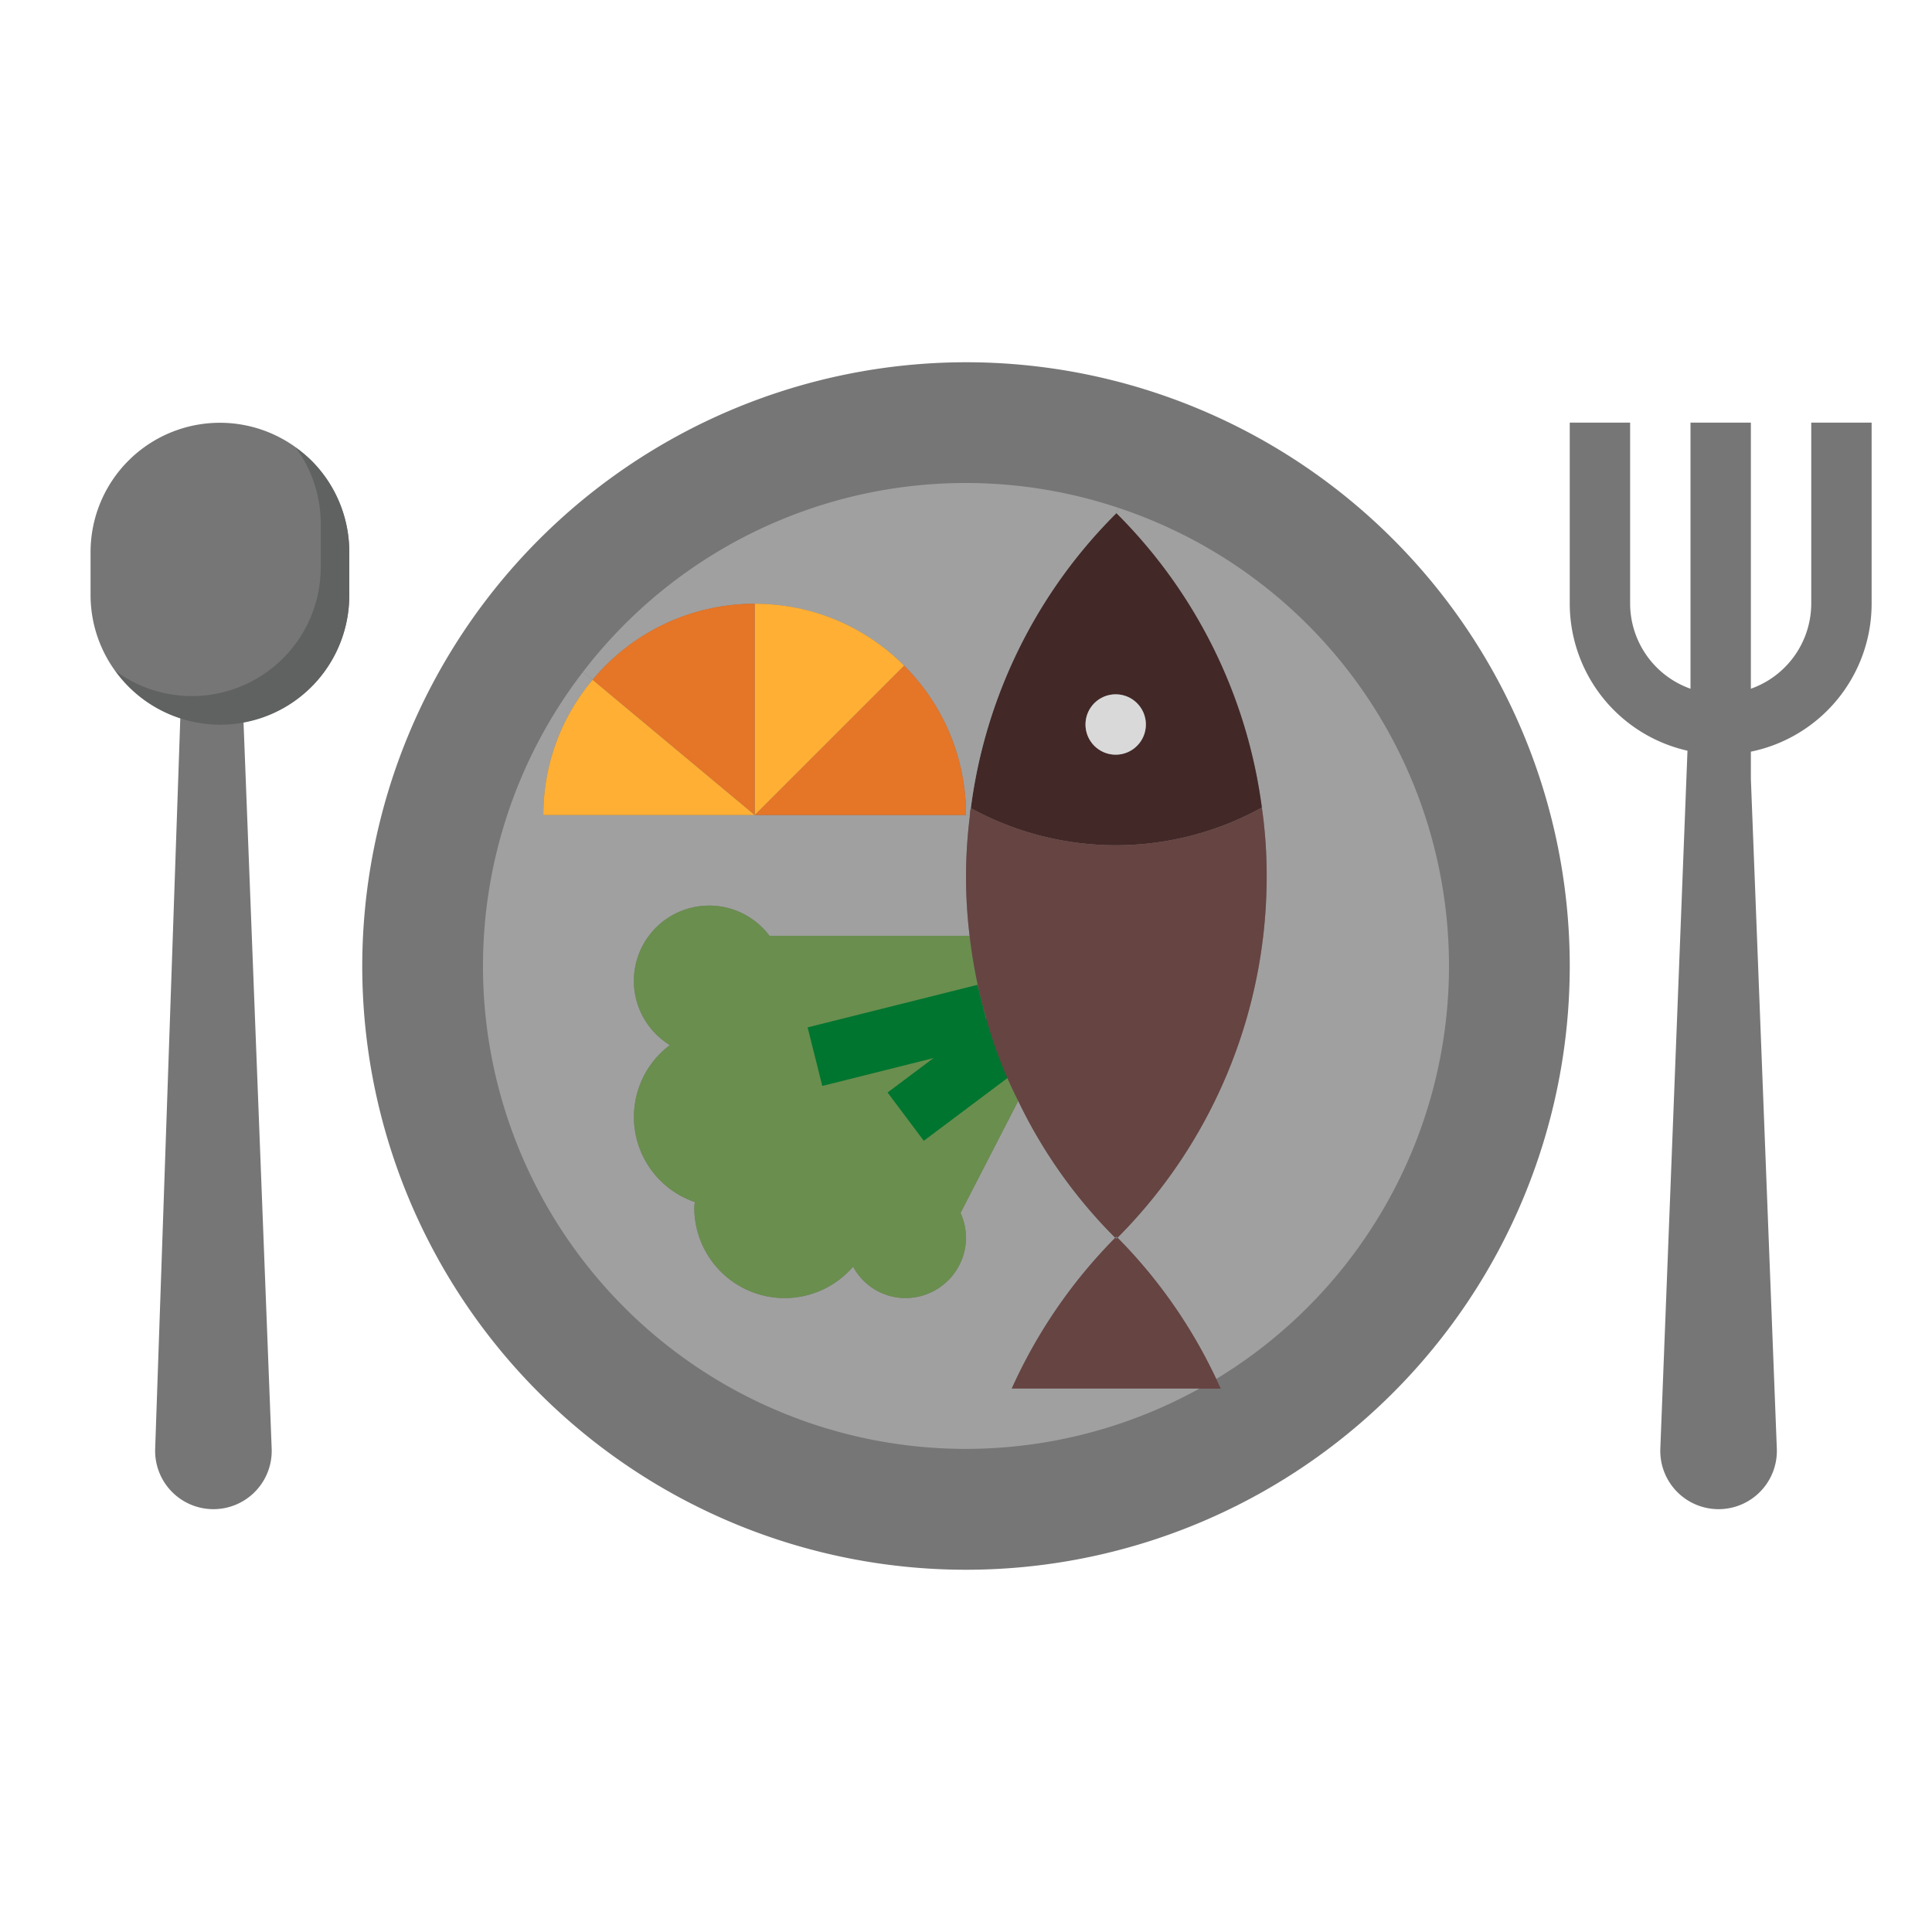
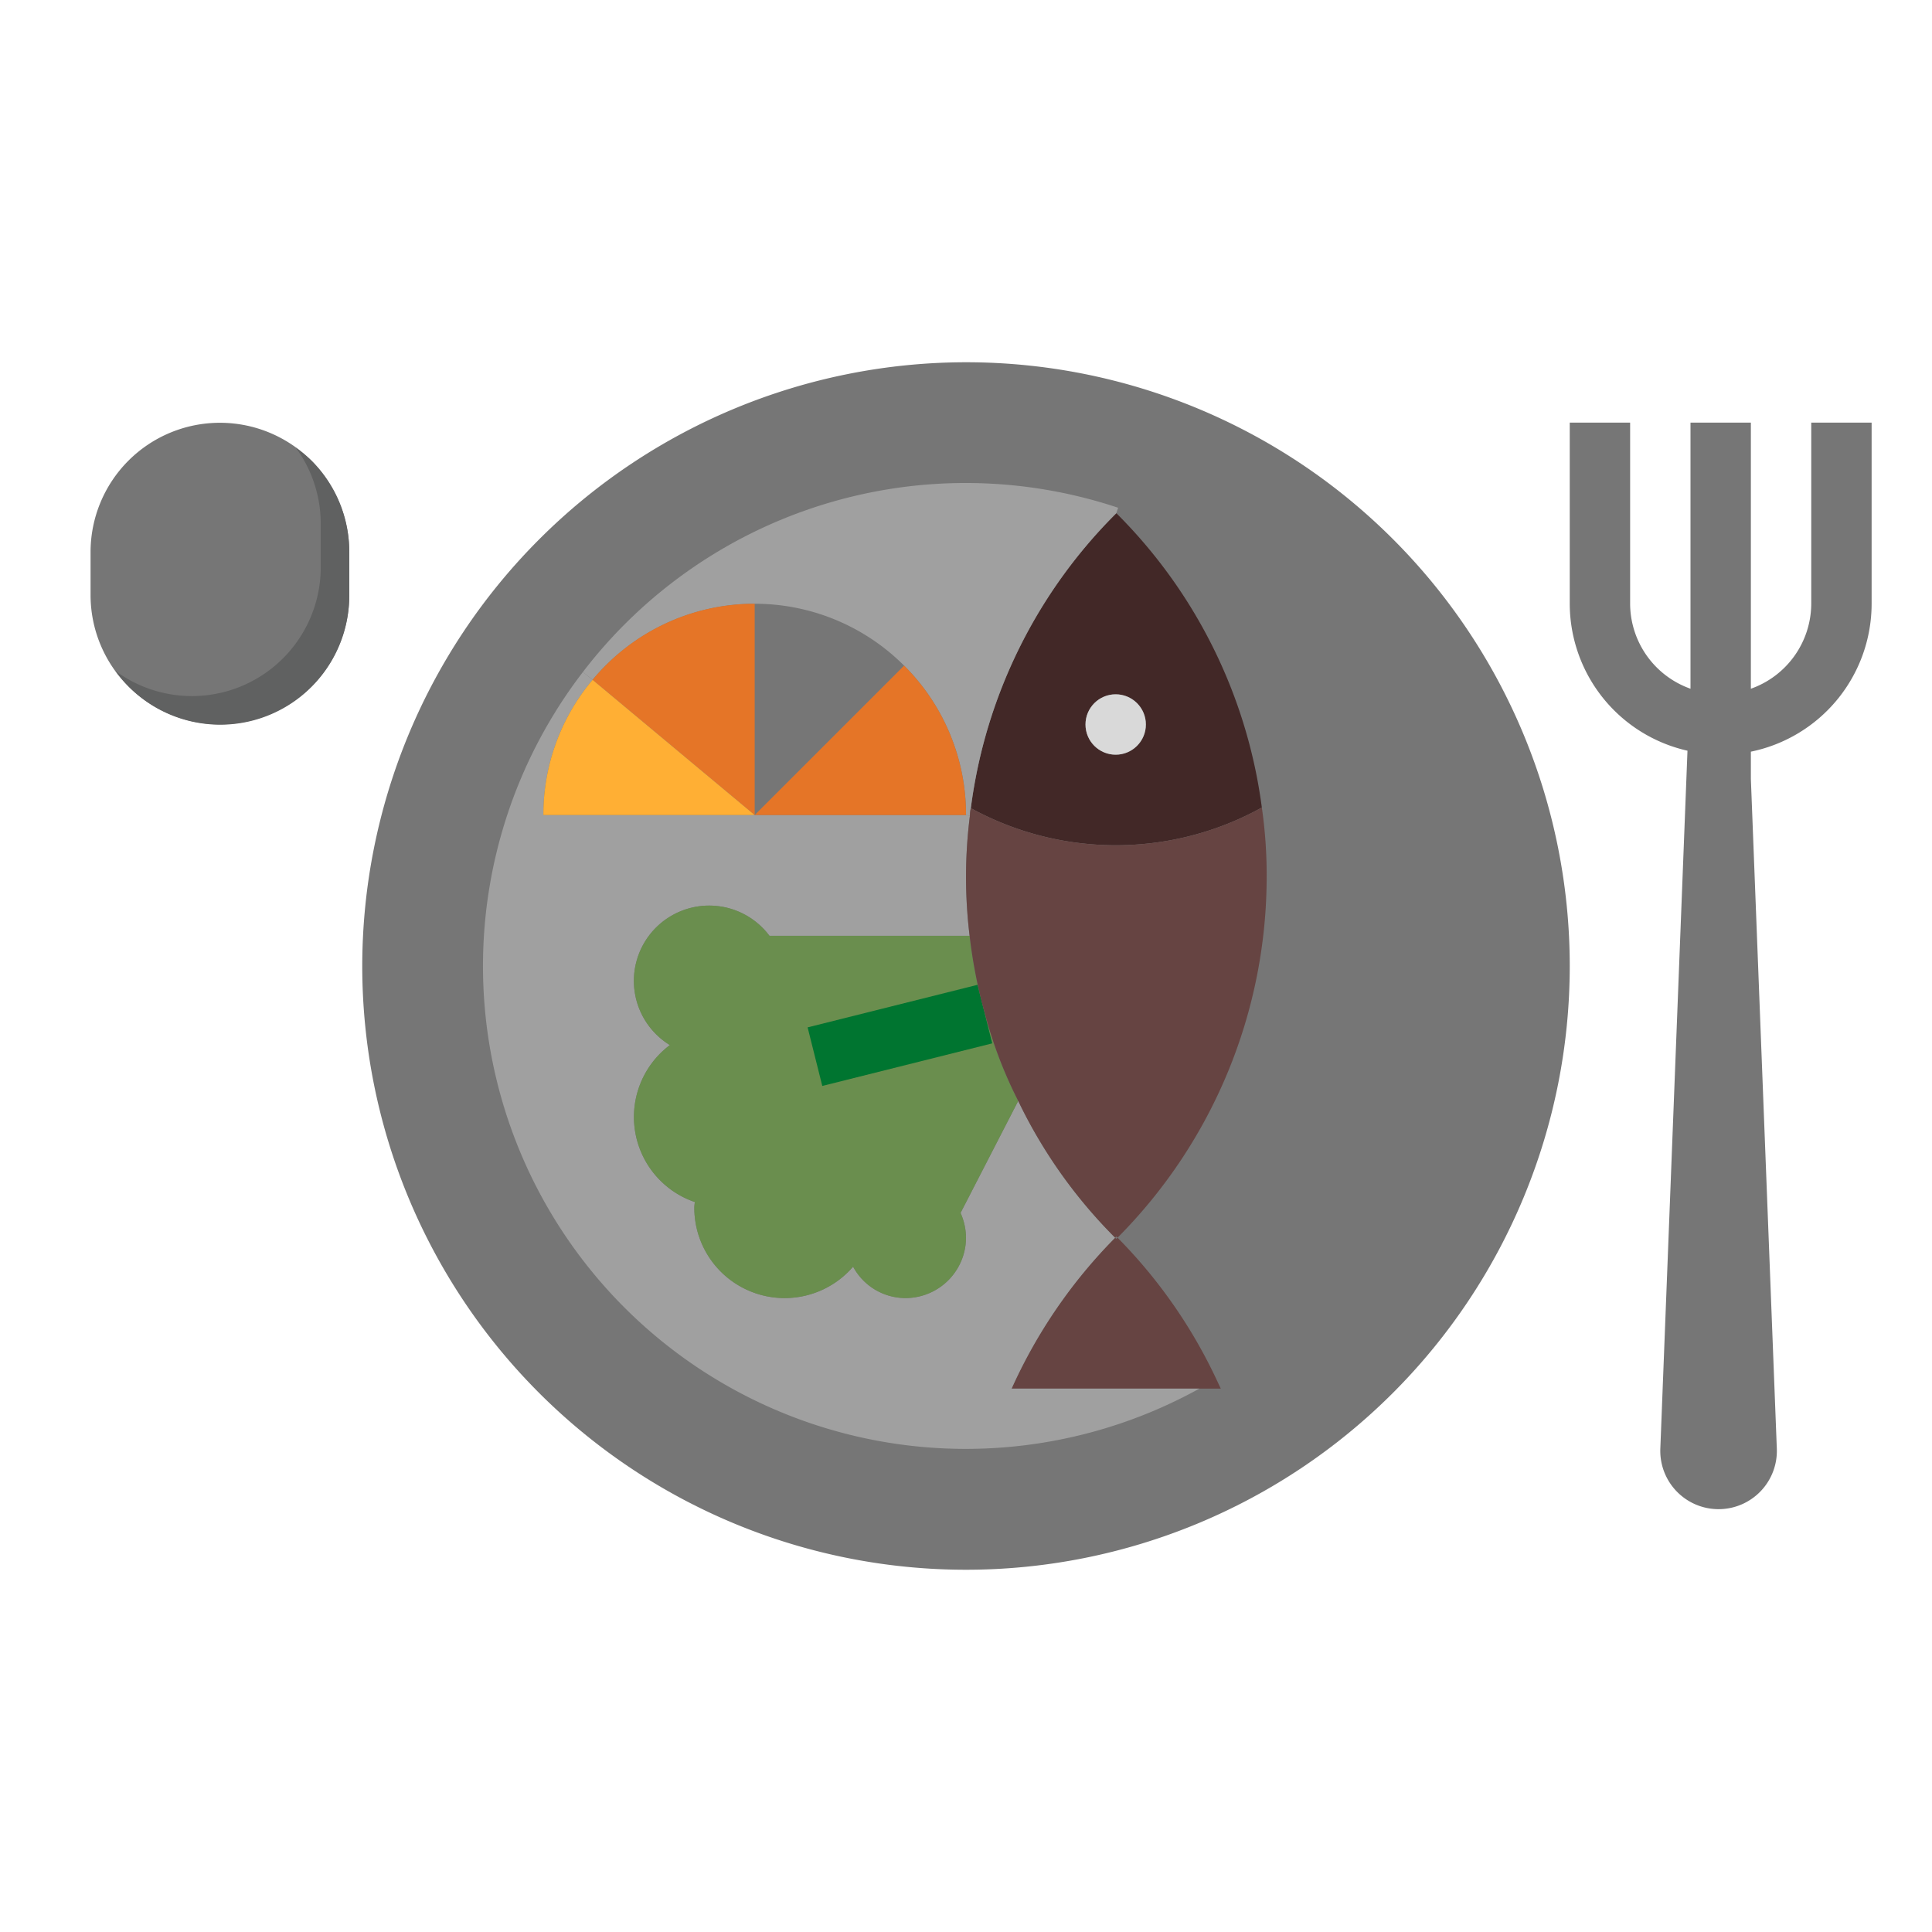
<svg xmlns="http://www.w3.org/2000/svg" height="512" viewBox="0 0 64 64" width="512">
-   <path d="m9 48a1.931 1.931 0 1 1 -3.86 0l.86-25h2l.07 1z" fill="#767676" />
  <path d="m11.57 18.29v1.42a4.285 4.285 0 1 1 -8.57 0v-1.42a4.285 4.285 0 1 1 8.57 0z" fill="#767676" />
  <path d="m10.32 15.26a4.381 4.381 0 0 0 -.52-.43 4.26 4.26 0 0 1 .825 2.515v1.42a4.268 4.268 0 0 1 -6.8 3.461 4.274 4.274 0 0 0 7.745-2.516v-1.42a4.269 4.269 0 0 0 -1.25-3.03z" fill="#606161" />
  <path d="m32 12a20 20 0 1 1 -20 20 20.02 20.02 0 0 1 20-20z" fill="#767676" />
-   <path d="m37.04 16.82a15.992 15.992 0 0 1 3.25 28.86 16.841 16.841 0 0 0 -3.27-4.68 16.956 16.956 0 0 0 4.94-11.98 15.652 15.652 0 0 0 -.16-2.27 16.857 16.857 0 0 0 -4.82-9.75z" fill="#a0a0a0" />
  <path d="m40.29 45.68.15.32h-6.93a17.03 17.03 0 0 1 3.43-5l.04.04.04-.04a16.841 16.841 0 0 1 3.27 4.68z" fill="#664442" />
  <path d="m33.51 46h6.22a15.993 15.993 0 0 1 -20.42-23.74l.32.26a6.917 6.917 0 0 0 -1.63 4.48h14l.13.02a16.062 16.062 0 0 0 -.01 3.98h-6.63a2.494 2.494 0 1 0 -3.3 3.62 2.977 2.977 0 0 0 .83 5.2 1.1 1.1 0 0 0 -.02.18 2.992 2.992 0 0 0 5.26 1.96 1.972 1.972 0 0 0 1.74 1.04 2.006 2.006 0 0 0 2-2 2.046 2.046 0 0 0 -.18-.82l1.91-3.71a16.5 16.5 0 0 0 3.21 4.53 17.03 17.03 0 0 0 -3.43 5z" fill="#a0a0a0" />
  <path d="m41.8 26.75a9.988 9.988 0 0 1 -9.64.02 16.819 16.819 0 0 1 4.82-9.77 16.857 16.857 0 0 1 4.82 9.75zm-3.84-2.75a1 1 0 1 0 -1 1 1 1 0 0 0 1-1z" fill="#422827" />
  <path d="m29.95 22.05a6.991 6.991 0 0 0 -10.32.47l-.32-.26a15.969 15.969 0 0 1 17.73-5.44l-.06.18a16.819 16.819 0 0 0 -4.82 9.77 1.068 1.068 0 0 0 -.03.25l-.13-.02a6.958 6.958 0 0 0 -2.05-4.95z" fill="#a0a0a0" />
  <path d="m32.95 34.64a14.57 14.57 0 0 0 .78 1.83l-1.91 3.71a2.046 2.046 0 0 1 .18.82 2.006 2.006 0 0 1 -2 2 1.972 1.972 0 0 1 -1.74-1.04 2.992 2.992 0 0 1 -5.26-1.96 1.1 1.1 0 0 1 .02-.18 2.977 2.977 0 0 1 -.83-5.2 2.494 2.494 0 1 1 3.3-3.62h6.63a16.473 16.473 0 0 0 .51 2.59c.09.35.2.7.32 1.05z" fill="#6a8e4e" />
  <path d="m26.913 33.295h5.804v2h-5.804z" fill="#007530" transform="matrix(.97 -.243 .243 .97 -7.443 8.277)" />
-   <path d="m29.5 34.5h5v1.999h-5z" fill="#007530" transform="matrix(.8 -.6 .6 .8 -14.898 26.291)" />
  <path d="m32 27h-7l4.95-4.95a6.958 6.958 0 0 1 2.05 4.95z" fill="#e57527" />
-   <path d="m29.95 22.05-4.95 4.95v-7a6.958 6.958 0 0 1 4.95 2.05z" fill="#ffaf34" />
  <path d="m25 20v7l-5.37-4.48a6.964 6.964 0 0 1 5.37-2.52z" fill="#e57527" />
  <path d="m25 27h-7a6.917 6.917 0 0 1 1.63-4.48z" fill="#ffaf34" />
  <path d="m41.8 26.75a15.652 15.652 0 0 1 .16 2.27 16.956 16.956 0 0 1 -4.94 11.98l-.04-.04-.04.04a16.5 16.5 0 0 1 -3.21-4.53 14.57 14.57 0 0 1 -.78-1.83c-.12-.35-.23-.7-.32-1.05a16.473 16.473 0 0 1 -.51-2.59 16.062 16.062 0 0 1 .01-3.98 1.068 1.068 0 0 1 .03-.25 9.988 9.988 0 0 0 9.64-.02z" fill="#664442" />
  <path d="m60 14v6a3 3 0 0 1 -2 2.815v-8.815h-2v8.815a3 3 0 0 1 -2-2.815v-6h-2v6a5 5 0 0 0 3.9 4.868l-.9 23.132a1.931 1.931 0 1 0 3.86 0l-.86-22.193v-.907a5.006 5.006 0 0 0 4-4.9v-6z" fill="#767676" />
  <circle cx="36.958" cy="24" fill="#d9d9d9" r="1" />
</svg>